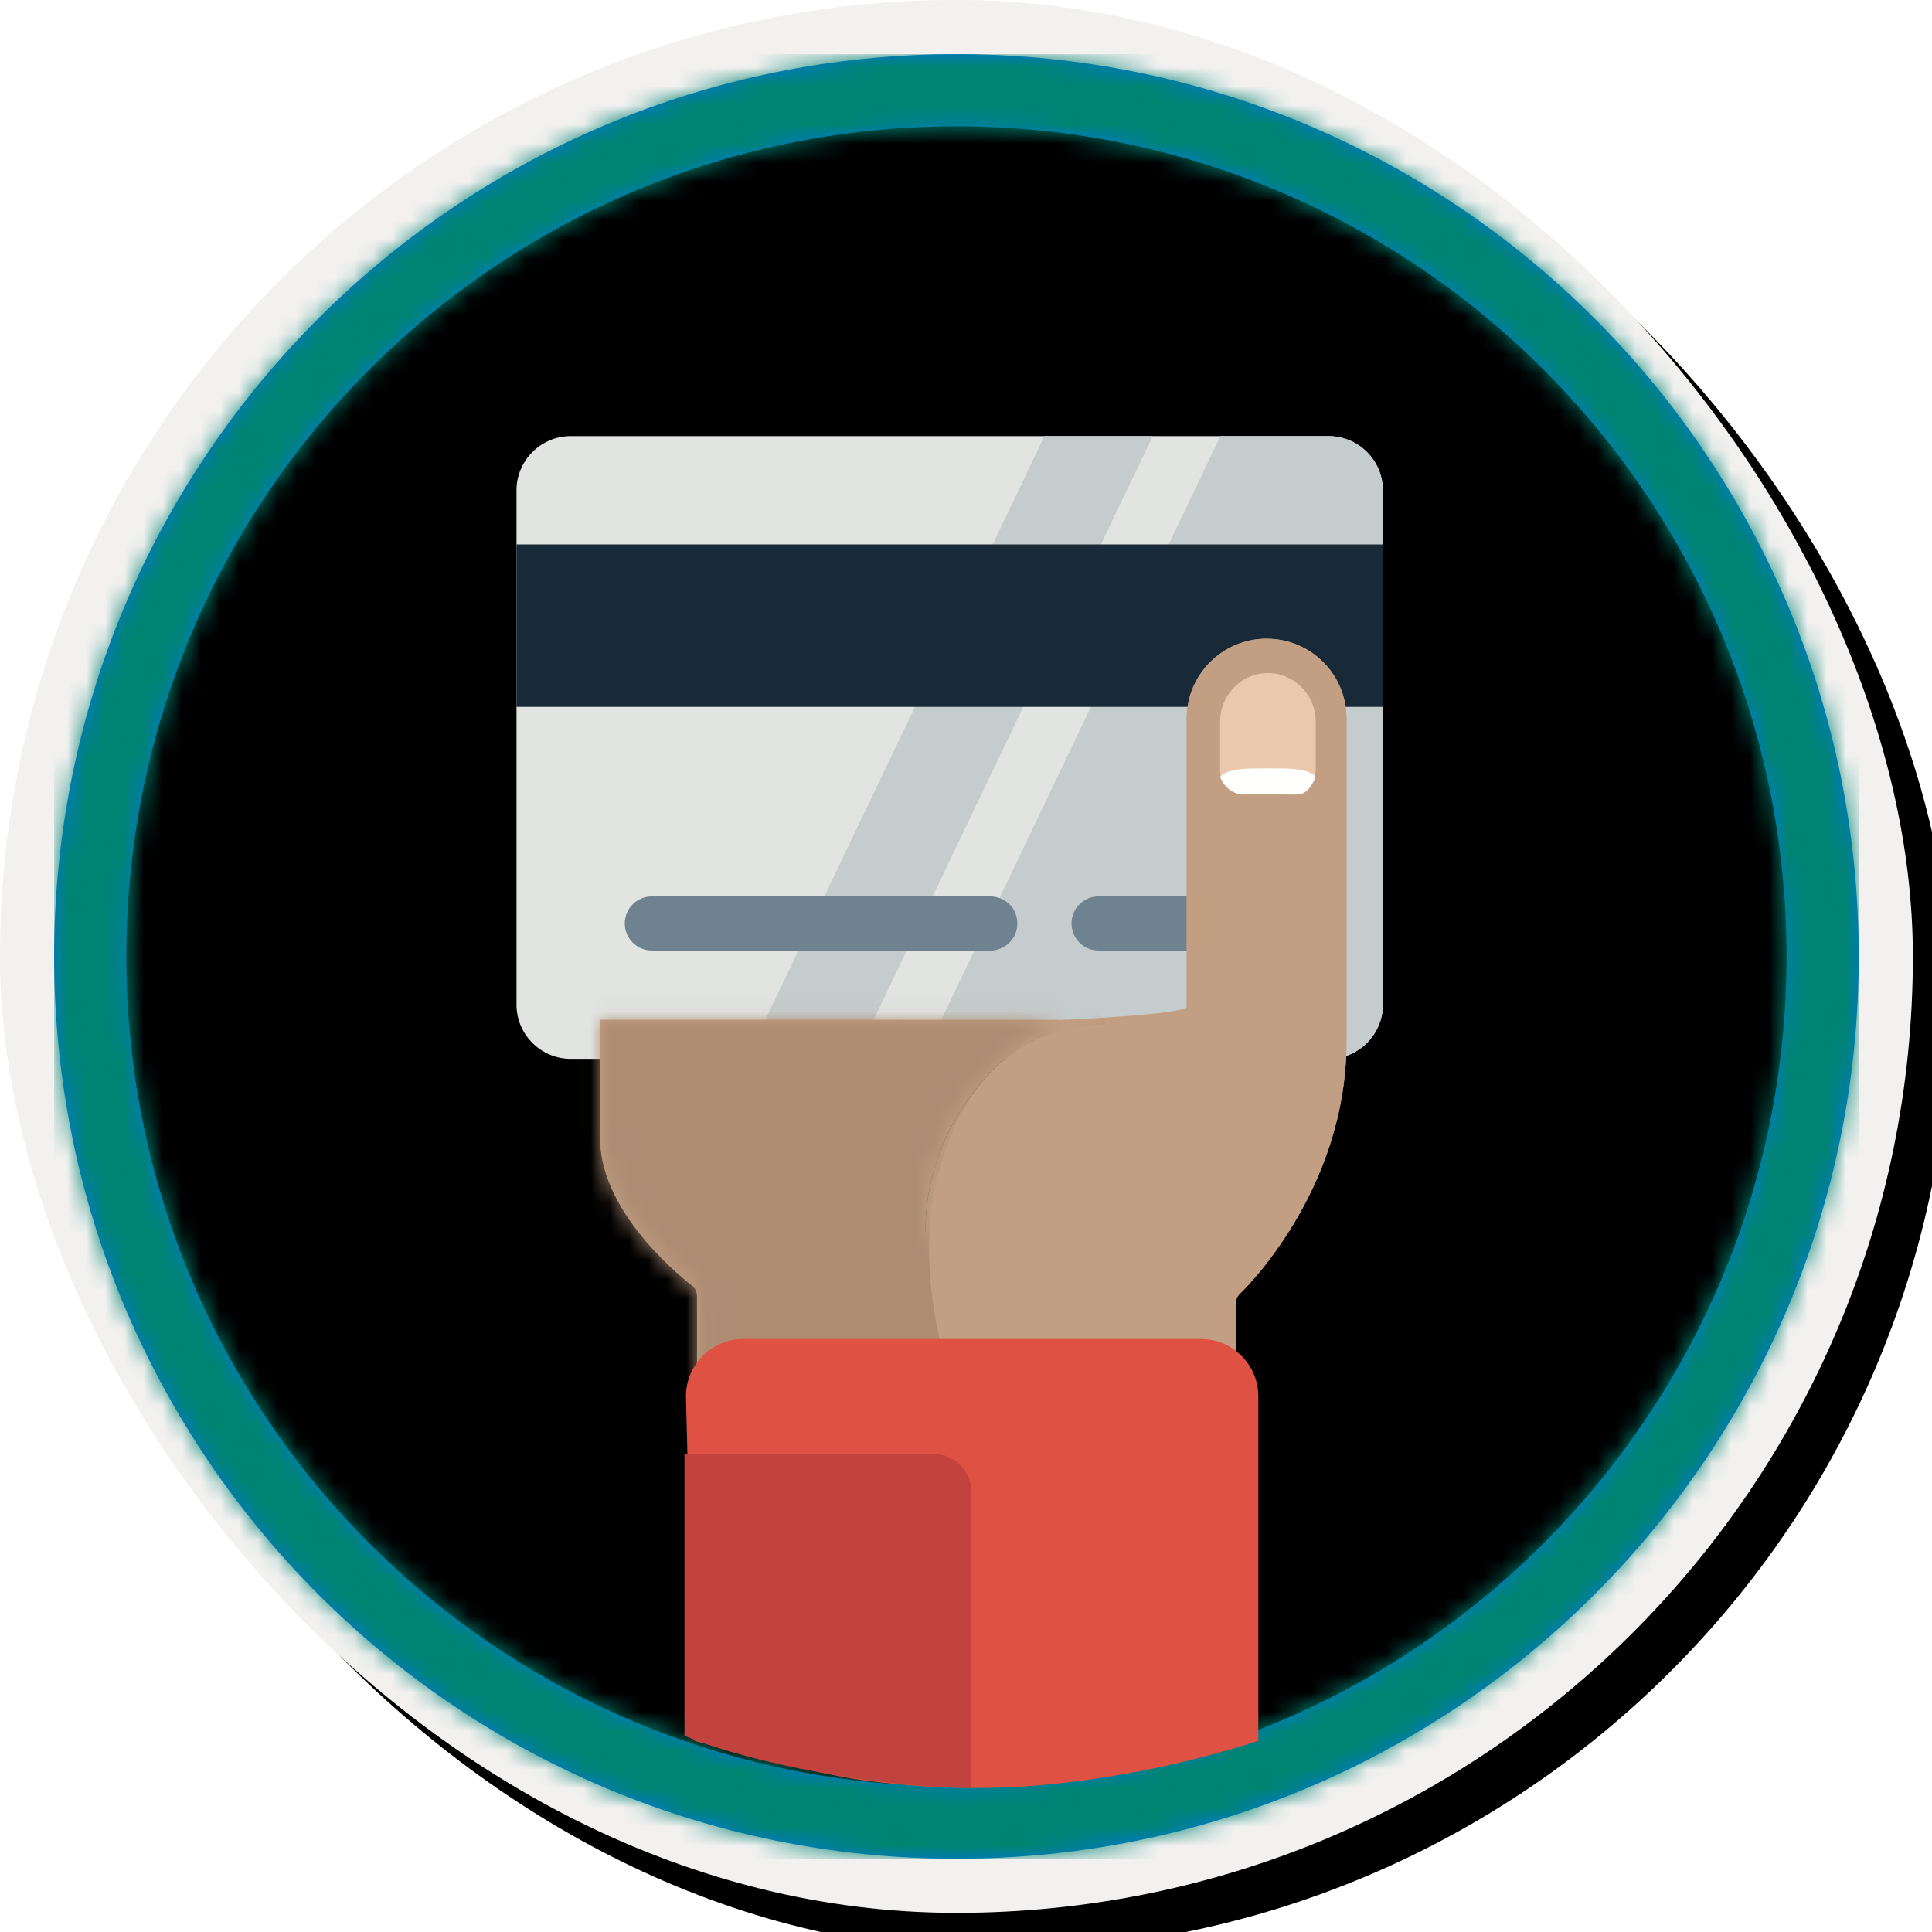
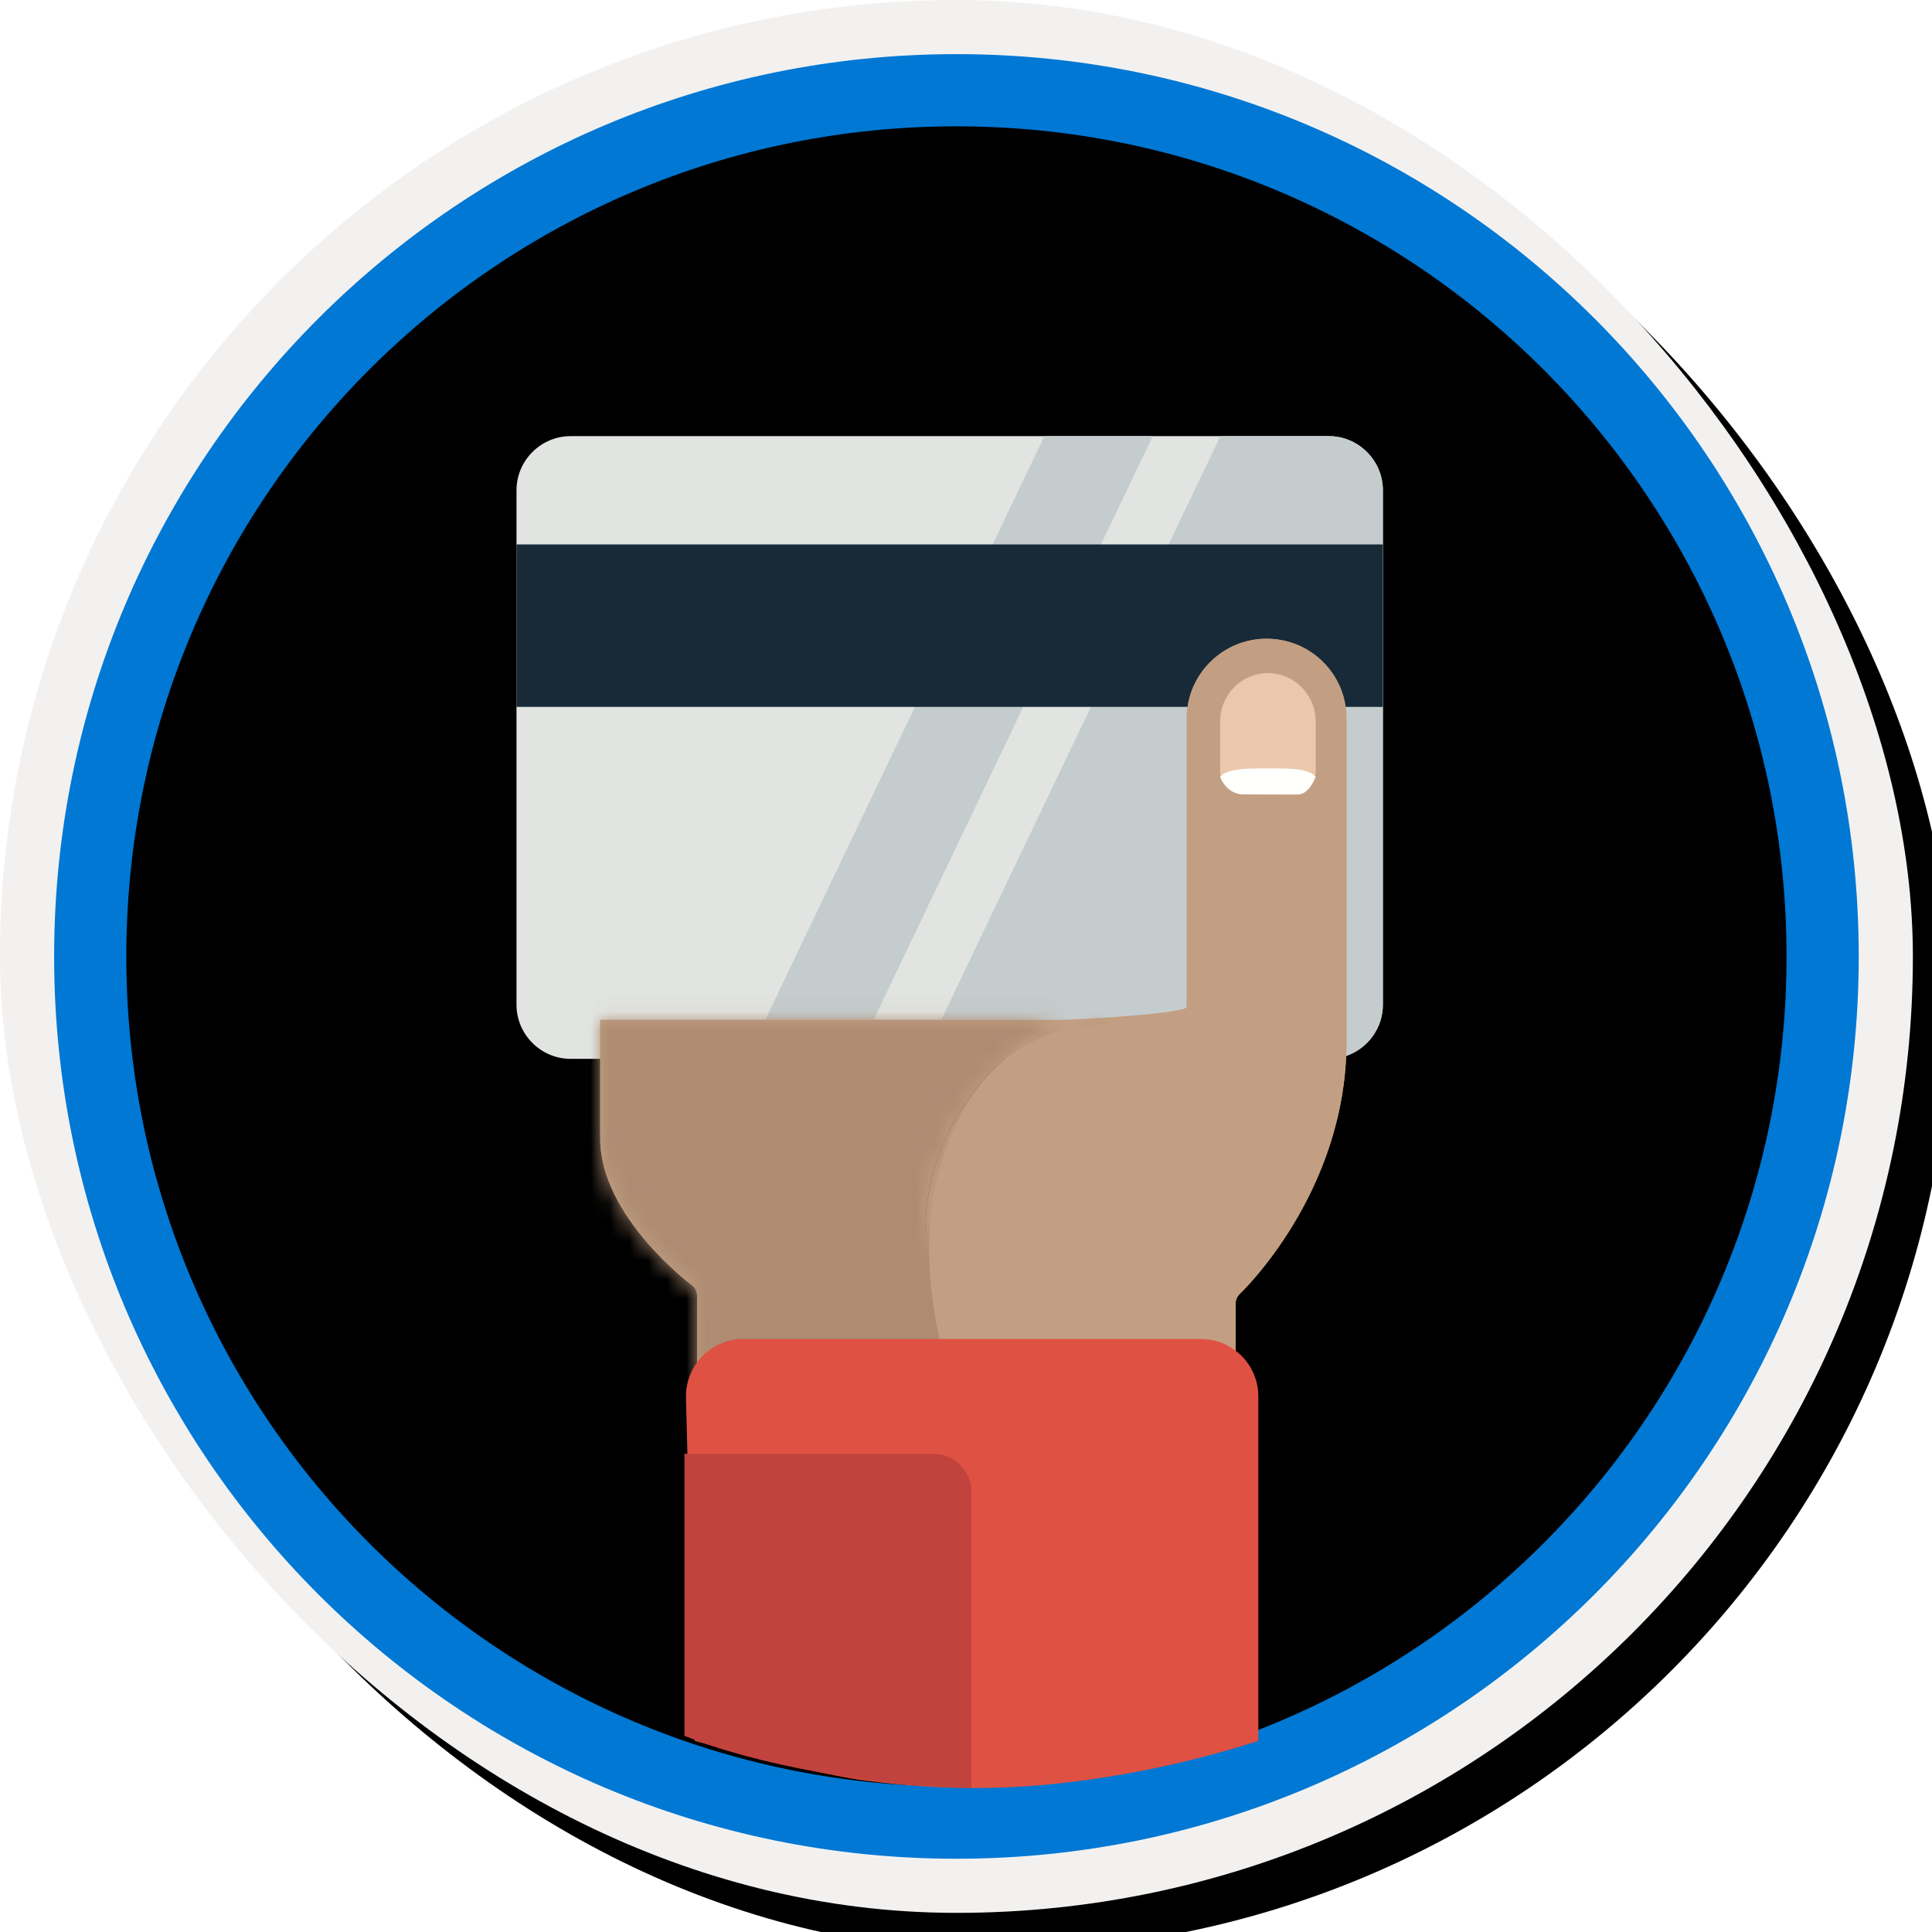
<svg xmlns="http://www.w3.org/2000/svg" xmlns:xlink="http://www.w3.org/1999/xlink" width="101px" height="101px" viewBox="0 0 101 101" version="1.1">
  <title>Configure and use Point of Sales in Dynamics 365 Commerce/Create-transactions-in-retail-POS-in-Dynamics-365-Commerce</title>
  <desc>Created with Sketch.</desc>
  <defs>
    <rect id="path-1" x="0" y="0" width="94.34" height="94.34" rx="47.17" />
    <linearGradient x1="77.83%" y1="11.2%" x2="-99.689%" y2="253.808%" id="linearGradient-3">
      <stop stop-color="#FFFFFF" offset="0%" />
      <stop stop-color="#000000" stop-opacity="0.5" offset="100%" />
    </linearGradient>
    <rect id="path-4" x="0" y="0" width="94.34" height="94.34" />
    <rect id="path-5" x="0" y="0" width="100" height="100" rx="50" />
    <filter x="-0.5%" y="-0.5%" width="102.0%" height="102.0%" filterUnits="objectBoundingBox" id="filter-6">
      <feOffset dx="1" dy="1" in="SourceAlpha" result="shadowOffsetOuter1" />
      <feMorphology radius="4" operator="erode" in="SourceAlpha" result="shadowInner" />
      <feOffset dx="1" dy="1" in="shadowInner" result="shadowInner" />
      <feComposite in="shadowOffsetOuter1" in2="shadowInner" operator="out" result="shadowOffsetOuter1" />
      <feColorMatrix values="0 0 0 0 0   0 0 0 0 0   0 0 0 0 0  0 0 0 0.15 0" type="matrix" in="shadowOffsetOuter1" />
    </filter>
    <path d="M50,2.83 C76.051,2.83 97.17,23.949 97.17,50 C97.17,76.051 76.051,97.17 50,97.17 C23.949,97.17 2.83,76.051 2.83,50 C2.83,23.949 23.949,2.83 50,2.83 Z M50,6.604 C26.033,6.604 6.604,26.033 6.604,50 C6.604,73.967 26.033,93.396 50,93.396 C73.967,93.396 93.396,73.967 93.396,50 C93.396,26.033 73.967,6.604 50,6.604 Z" id="path-7" />
    <filter x="-8.7%" y="-12.3%" width="117.4%" height="125.9%" filterUnits="objectBoundingBox" id="filter-9">
      <feOffset dx="0" dy="2" in="SourceAlpha" result="shadowOffsetOuter1" />
      <feColorMatrix values="0 0 0 0 0   0 0 0 0 0   0 0 0 0 0  0 0 0 0.096 0" type="matrix" in="shadowOffsetOuter1" result="shadowMatrixOuter1" />
      <feMerge>
        <feMergeNode in="shadowMatrixOuter1" />
        <feMergeNode in="SourceGraphic" />
      </feMerge>
    </filter>
    <path d="M21.318,31.576 C20.938,31.576 20.629,31.268 20.629,30.888 C20.629,24.986 15.398,19.999 9.176,19.928 L9.041,19.928 C8.661,19.928 8.352,19.62 8.352,19.24 L8.352,19.232 L8.352,4.169 C8.352,1.871 6.481,-6.03961325e-14 4.183,-6.03961325e-14 C1.85,-6.03961325e-14 -2.59348099e-13,1.871 -2.59348099e-13,4.169 L-2.59348099e-13,21.076 C-2.59348099e-13,28.963 5.522,34.194 5.575,34.247 C5.714,34.379 5.795,34.56 5.795,34.751 L5.795,39.038 L33.949,39.034 L33.949,34.347 C33.949,34.13 34.052,33.92 34.23,33.793 C34.276,33.757 39.013,30.202 39.013,26.136 L39.013,19.925 L14.887,19.929 C19.07,22.003 22.007,26.183 22.007,30.888 C22.007,31.268 21.698,31.576 21.318,31.576 Z" id="path-10" />
  </defs>
  <g id="Badges" stroke="none" stroke-width="1" fill="none" fill-rule="evenodd">
    <g id="Configure-and-use-Point-of-Sales-in-Dynamics-365-Commerce" transform="translate(-160, -510)">
      <g id="Configure-and-use-Point-of-Sales-in-Dynamics-365-Commerce/Create-transactions-in-retail-POS-in-Dynamics-365-Commerce" transform="translate(160, 510)">
        <g id="Badge-Plates/Circle">
          <g id="BG" transform="translate(2.83, 2.83)">
            <mask id="mask-2" fill="white">
              <use xlink:href="#path-1" />
            </mask>
            <g />
            <g id="Colors/Dynamics-365/BG-Solid-Badges" mask="url(#mask-2)">
              <g id="Rectangle">
                <use fill="#01B6C3" xlink:href="#path-4" />
                <use fill-opacity="0.4" fill="url(#linearGradient-3)" xlink:href="#path-4" />
              </g>
            </g>
          </g>
          <g id="Border">
            <g id="White-Border">
              <use fill="black" fill-opacity="1" filter="url(#filter-6)" xlink:href="#path-5" />
              <rect stroke="#F2F1F0" stroke-width="4" stroke-linejoin="square" x="2" y="2" width="96" height="96" rx="48" />
            </g>
            <mask id="mask-8" fill="white">
              <use xlink:href="#path-7" />
            </mask>
            <use id="Boarder" fill="#0078D4" fill-rule="nonzero" xlink:href="#path-7" />
            <g id="Colors/Dynamics-365/Border" mask="url(#mask-8)" fill="#008372">
              <g transform="translate(2.83, 2.83)" id="Rectangle">
-                 <rect x="0" y="0" width="94.34" height="94.34" />
-               </g>
+                 </g>
            </g>
          </g>
        </g>
        <g id="Card-Money" filter="url(#filter-9)" transform="translate(27, 20.8)">
          <path d="M45.293,29.723 C45.293,31.28 44.019,32.554 42.462,32.554 L2.831,32.554 C1.275,32.554 0.001,31.28 0.001,29.723 L0.001,2.831 C0.001,1.274 1.275,0 2.831,0 L42.462,0 C44.019,0 45.293,1.274 45.293,2.831 L45.293,29.723" id="Fill-1" fill="#E1E4E1" />
          <polyline id="Fill-2" fill="#C5CCCD" points="17.693 32.554 12.031 32.554 27.601 0 33.262 0 17.693 32.554" />
          <path d="M45.293,29.723 L45.293,2.831 C45.293,1.274 44.019,0 42.462,0 L36.801,0 L21.231,32.554 L42.462,32.554 C44.019,32.554 45.293,31.28 45.293,29.723" id="Fill-3" fill="#C5CCCD" />
-           <path d="M24.77,24.062 L7.077,24.062 C6.296,24.062 5.662,24.695 5.662,25.477 C5.662,26.258 6.296,26.892 7.077,26.892 L24.77,26.892 C25.551,26.892 26.185,26.258 26.185,25.477 C26.185,24.695 25.551,24.062 24.77,24.062" id="Fill-4" fill="#6E828F" />
-           <path d="M38.216,24.062 L30.431,24.062 C29.649,24.062 29.016,24.695 29.016,25.477 C29.016,26.258 29.649,26.892 30.431,26.892 L38.216,26.892 C38.997,26.892 39.631,26.258 39.631,25.477 C39.631,24.695 38.997,24.062 38.216,24.062" id="Fill-5" fill="#6E828F" />
          <polygon id="Fill-6" fill="#182A37" points="0 14.154 45.292 14.154 45.292 5.662 0 5.662" />
        </g>
        <g id="hand" transform="translate(50.391, 63.891) scale(-1, 1) translate(-50.391, -63.891) translate(30.391, 33.391)">
          <path d="M22.321,31.385 C21.941,31.385 23.7,30.111 23.7,29.731 C23.7,23.829 25.478,21.147 19.256,21.076 L14.887,19.925 C14.507,19.925 8.352,19.62 8.352,19.24 L8.352,19.232 L8.352,4.169 C8.352,1.871 6.481,-6.03961325e-14 4.183,-6.03961325e-14 C1.85,-6.03961325e-14 1.55608859e-12,1.871 1.55608859e-12,4.169 L1.55608859e-12,21.076 C1.55608859e-12,28.963 5.522,34.194 5.575,34.247 C5.714,34.379 5.795,34.56 5.795,34.751 L5.795,39.038 L33.949,39.034 L33.949,34.347 C33.949,34.13 34.052,33.92 34.23,33.793 C34.276,33.757 39.013,30.202 39.013,26.136 L39.013,19.925 L14.887,19.929 C19.07,22.003 22.007,26.183 22.007,30.888 C22.007,31.268 22.701,31.385 22.321,31.385 Z" id="Fill-6" fill="#C29F82" />
          <g id="Path-7">
            <mask id="mask-11" fill="white">
              <use xlink:href="#path-10" />
            </mask>
            <use id="Mask" fill="#C29F82" xlink:href="#path-10" />
            <path d="M20.622,39.038 L39.013,39.038 L43.419,21.513 L39.935,14.502 L19.609,16.609 L14.813,16.609 L12.533,20.163 C16.33,20.247 19.026,22.15 20.622,25.873 C22.217,29.596 22.217,33.984 20.622,39.038 Z" fill="#AD8C72" mask="url(#mask-11)" />
          </g>
          <path d="M0.935,6.222 L0.935,3.722 C0.935,3.032 1.504,2.472 2.205,2.472 L4.744,2.472 C6.148,2.472 7.284,3.591 7.284,4.972 C7.284,6.352 6.148,7.472 4.744,7.472 L2.205,7.472 C1.504,7.472 0.935,6.912 0.935,6.222" id="Fill-180" fill="#EBC8AC" transform="translate(4.109, 4.972) rotate(270) translate(-4.109, -4.972) " />
          <path d="M4.36,4.963 C3.786,5.179 3.443,5.68 3.443,6.127 L3.426,8.991 C3.426,9.436 3.809,9.743 4.36,9.963 C4.813,9.535 4.793,8.552 4.793,7.494 C4.793,6.436 4.813,5.391 4.36,4.963 Z" id="Fill-182" fill="#FFFFFE" transform="translate(4.109, 7.463) scale(1, -1) rotate(90) translate(-4.109, -7.463) " />
          <path d="M7.609,36.609 L31.531,36.609 C33.188,36.609 34.531,37.953 34.531,39.609 C34.531,39.635 34.531,39.661 34.53,39.686 L34.07,57.617 L34.07,57.617 C29.892,58.765 26.925,59.456 25.169,59.691 C19.811,60.408 15.904,59.97 13.806,59.691 C10.678,59.275 7.613,58.583 4.609,57.617 L4.609,39.609 C4.609,37.953 5.953,36.609 7.609,36.609 Z" id="Rectangle" fill="#DF5142" />
          <path d="M21.609,42.609 L34.609,42.609 L34.609,42.609 L34.609,57.354 C32.749,58.109 30.386,58.747 27.518,59.269 C24.651,59.79 22.015,60.061 19.609,60.081 L19.609,44.609 C19.609,43.505 20.505,42.609 21.609,42.609 Z" id="Rectangle" fill="#C2423D" />
        </g>
      </g>
    </g>
  </g>
</svg>